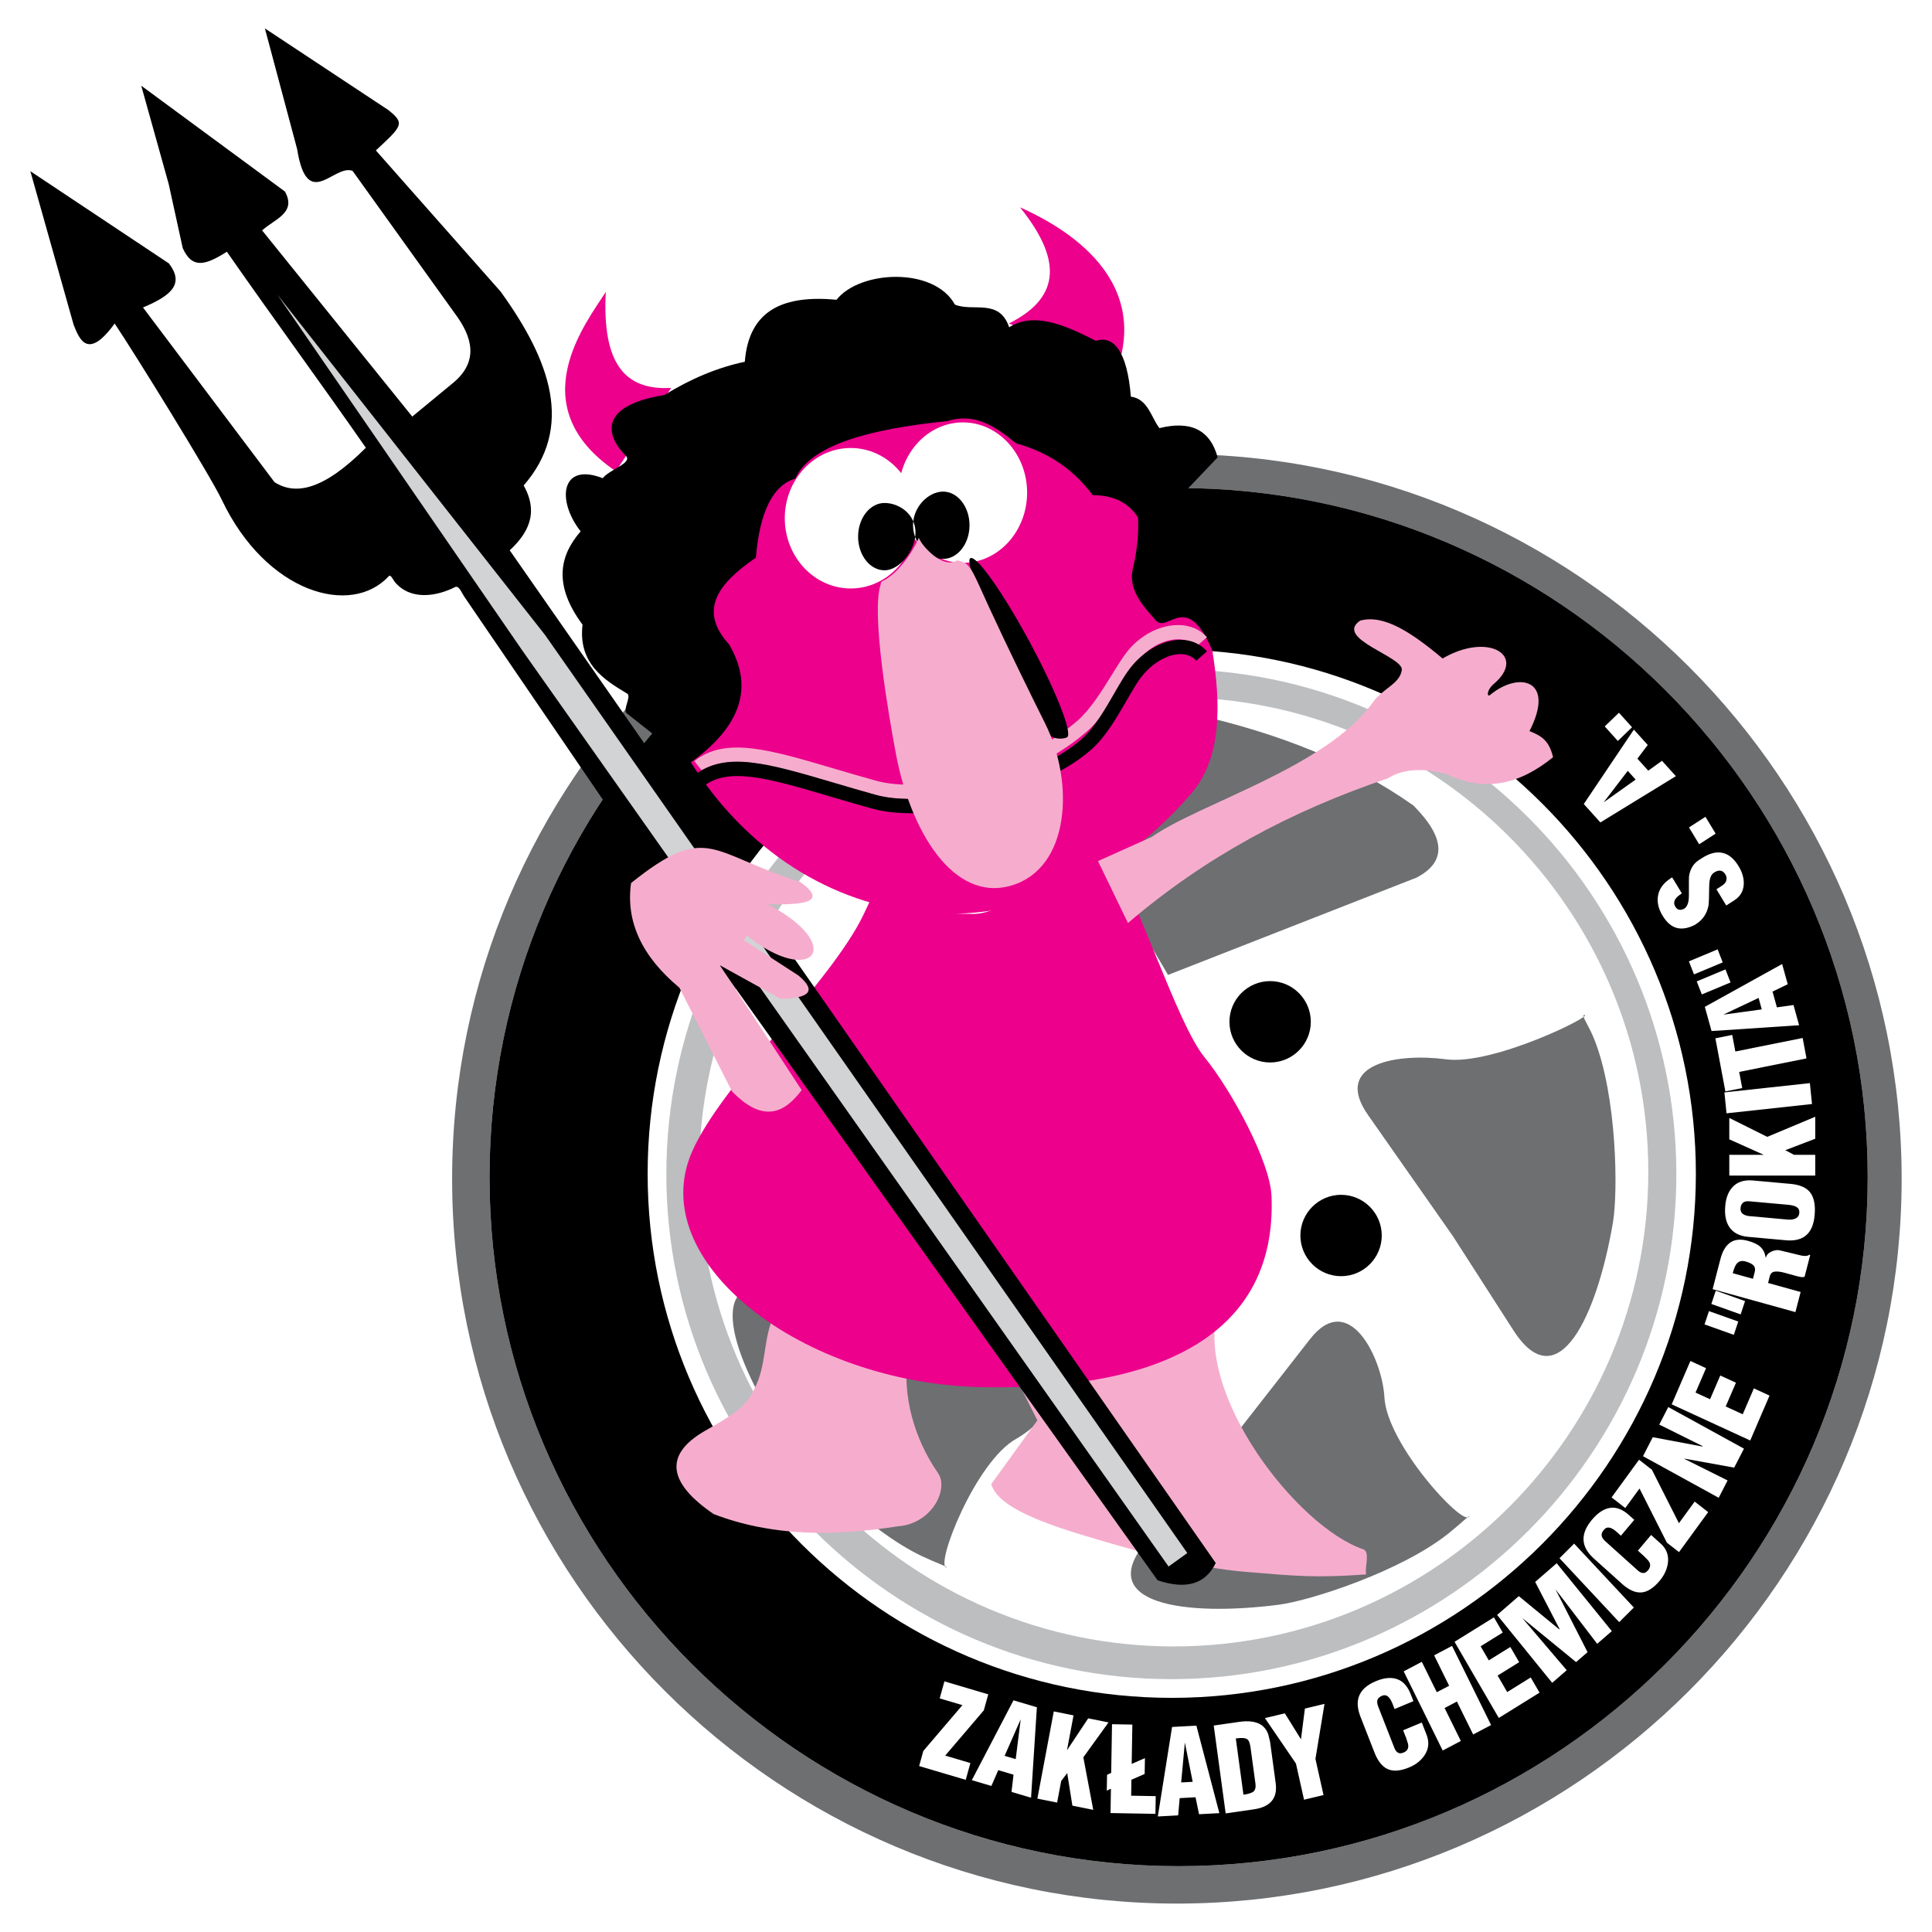
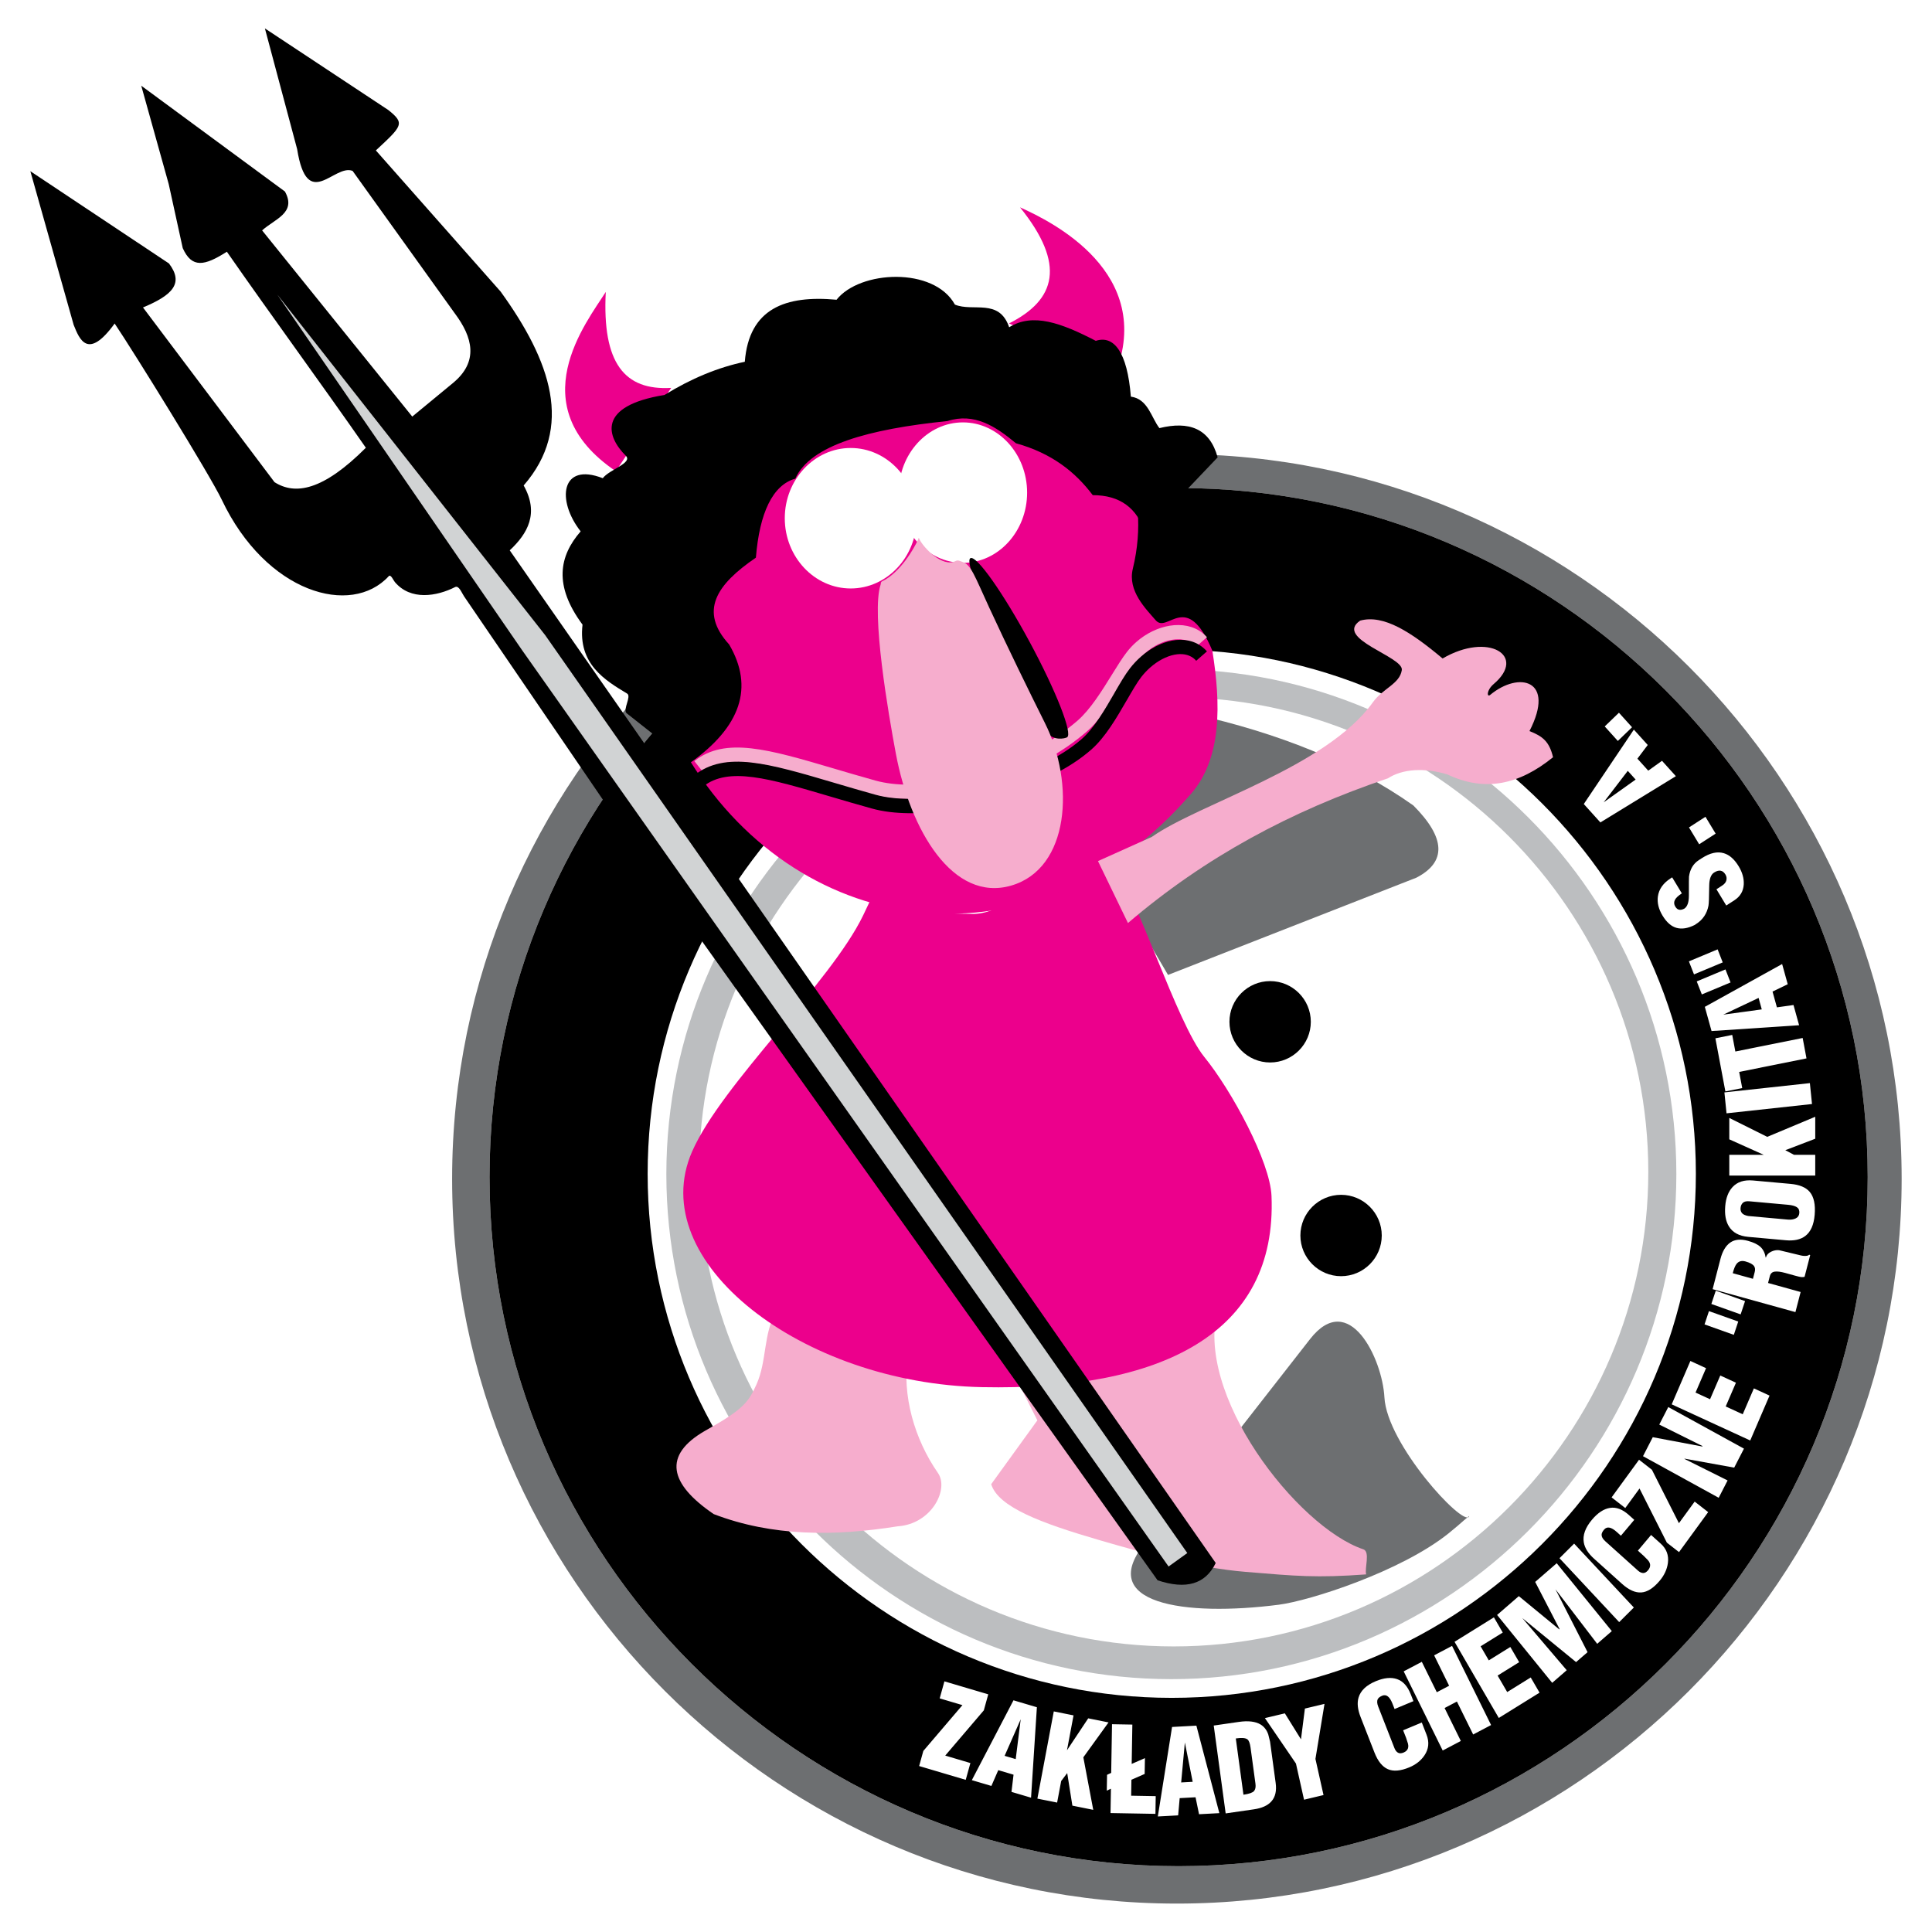
<svg xmlns="http://www.w3.org/2000/svg" version="1.0" id="Layer_1" x="0px" y="0px" width="192.756px" height="192.756px" viewBox="0 0 192.756 192.756" enable-background="new 0 0 192.756 192.756" xml:space="preserve">
  <g>
    <polygon fill-rule="evenodd" clip-rule="evenodd" fill="#FFFFFF" points="0,0 192.756,0 192.756,192.756 0,192.756 0,0  " />
    <path fill-rule="evenodd" clip-rule="evenodd" fill="#6D6F71" d="M117.418,45.301c39.827,0,72.31,32.483,72.31,72.31   s-32.482,72.31-72.31,72.31c-39.827,0-72.31-32.482-72.31-72.31S77.591,45.301,117.418,45.301L117.418,45.301z M117.591,48.688   c37.866,0,68.75,30.884,68.75,68.75s-30.884,68.751-68.75,68.751c-37.867,0-68.75-30.885-68.75-68.751   S79.724,48.688,117.591,48.688L117.591,48.688z" />
    <path fill-rule="evenodd" clip-rule="evenodd" d="M117.591,48.688c37.866,0,68.75,30.884,68.75,68.75s-30.884,68.751-68.75,68.751   c-37.867,0-68.75-30.885-68.75-68.751S79.724,48.688,117.591,48.688L117.591,48.688z M116.907,64.813   c28.801,0,52.29,23.49,52.29,52.291c0,28.801-23.489,52.291-52.29,52.291s-52.291-23.49-52.291-52.291   C64.616,88.303,88.106,64.813,116.907,64.813L116.907,64.813z" />
    <path fill-rule="evenodd" clip-rule="evenodd" fill="#BCBEC0" d="M117.1,69.561c26.08,0,47.351,21.271,47.351,47.351   c0,26.08-21.271,47.352-47.351,47.352s-47.352-21.271-47.352-47.352C69.748,90.832,91.02,69.561,117.1,69.561L117.1,69.561z    M116.866,66.761c27.75,0,50.384,22.633,50.384,50.383c0,27.751-22.634,50.384-50.384,50.384   c-27.751,0-50.384-22.633-50.384-50.384C66.482,89.395,89.115,66.761,116.866,66.761L116.866,66.761z" />
    <path fill-rule="evenodd" clip-rule="evenodd" d="M126.721,97.885c2.235,0,4.059,1.823,4.059,4.059s-1.823,4.059-4.059,4.059   s-4.059-1.823-4.059-4.059S124.485,97.885,126.721,97.885L126.721,97.885z" />
    <path fill-rule="evenodd" clip-rule="evenodd" d="M133.799,119.207c2.235,0,4.059,1.823,4.059,4.059s-1.823,4.059-4.059,4.059   s-4.059-1.823-4.059-4.059S131.563,119.207,133.799,119.207L133.799,119.207z" />
-     <path fill-rule="evenodd" clip-rule="evenodd" fill="#6D6F71" d="M144.261,105.686c4.725,0.63,14.827-4.423,13.807-4.419   c-0.35,0.002,0.426,0.991,1.005,2.451c2.243,5.656,2.375,15.166,1.848,18.263c-1.58,9.282-5.468,17.688-9.926,10.748l-6.037-9.396   l-8.466-12.083C132.852,106.054,139.536,105.056,144.261,105.686L144.261,105.686z" />
    <path fill-rule="evenodd" clip-rule="evenodd" fill="#6D6F71" d="M138.123,139.407c0.251,4.698,7.817,12.886,8.436,11.912   c0.188-0.295-0.822,0.696-2.05,1.677c-4.753,3.8-13.808,6.706-16.925,7.108c-9.338,1.203-18.514-0.057-13.18-6.35l7.219-8.521   l9.079-11.629C134.607,128.604,137.918,135.572,138.123,139.407L138.123,139.407z" />
-     <path fill-rule="evenodd" clip-rule="evenodd" fill="#6D6F71" d="M101.391,143.548c-4.105,2.297-8.114,12.7-6.968,12.825   c0.347,0.037-0.988-0.432-2.409-1.1c-5.508-2.59-12.11-9.434-13.846-12.053c-5.199-7.85-8.118-16.64-0.117-14.63l10.832,2.72   l14.441,3.019C109.535,135.627,104.742,141.672,101.391,143.548L101.391,143.548z" />
    <path fill-rule="evenodd" clip-rule="evenodd" fill="#FFFFFF" d="M91.703,176.198l0.418-1.507l3.901-4.57l-2.269-0.673l0.472-1.699   l4.373,1.296l-0.442,1.598l-3.85,4.512l2.51,0.745l-0.465,1.676L91.703,176.198L91.703,176.198z M96.96,177.606l4.155-7.966   l2.335,0.692l-0.582,9.024l-1.951-0.579l0.204-1.717l-1.523-0.452l-0.687,1.575L96.96,177.606L96.96,177.606z M100.231,175.18   l1.107,0.327l0.497-3.973L100.231,175.18L100.231,175.18z M103.5,179.449l1.636-8.701l1.971,0.396l-0.655,3.483l2.121-3.188   l2.026,0.407l-2.514,3.481l0.989,5.242l-2.082-0.419l-0.516-3.249l-0.602,0.792l-0.405,2.151L103.5,179.449L103.5,179.449z    M112.908,175.986l1.322-0.577l-0.027,1.579l-1.321,0.577l-0.026,1.592l2.451,0.044l-0.03,1.768l-4.48-0.08l0.041-2.429   l-0.414,0.193l0.027-1.579l0.413-0.193l0.082-4.855l2.029,0.036L112.908,175.986L112.908,175.986z M115.517,181.229l1.42-8.929   l2.426-0.132l2.292,8.729l-2.026,0.109l-0.349-1.692l-1.583,0.086l-0.153,1.72L115.517,181.229L115.517,181.229z M117.845,177.834   l1.15-0.062l-0.781-3.924L117.845,177.834L117.845,177.834z M122.285,180.924l-1.191-8.766l2.201-0.319l0.306-0.044   c0.926-0.135,1.647-0.05,2.165,0.256c0.359,0.218,0.615,0.55,0.769,0.996c0.057,0.245,0.116,0.487,0.179,0.724l0.559,4.108   c0.108,0.794-0.034,1.41-0.428,1.848c-0.366,0.41-0.945,0.673-1.735,0.788L122.285,180.924L122.285,180.924z M124.059,179.06   c0.564-0.082,0.916-0.204,1.056-0.367c0.139-0.163,0.186-0.41,0.142-0.736l-0.49-3.604c-0.059-0.428-0.16-0.7-0.307-0.814   c-0.188-0.146-0.576-0.178-1.164-0.093L124.059,179.06L124.059,179.06z M130.104,179.557l-0.806-3.606l-3.096-4.535l1.988-0.475   l1.609,2.592l0.391-3.069l1.956-0.467l-0.904,5.49l0.806,3.606L130.104,179.557L130.104,179.557z M139.991,172.632l1.861-0.777   l0.474,1.214c0.291,0.743,0.221,1.434-0.211,2.071c-0.354,0.521-0.854,0.916-1.504,1.188c-0.874,0.364-1.588,0.426-2.142,0.183   c-0.555-0.243-1.001-0.799-1.34-1.666l-1.384-3.541c-0.294-0.75-0.361-1.396-0.202-1.937c0.206-0.696,0.78-1.241,1.721-1.634   c0.821-0.343,1.528-0.412,2.123-0.207c0.595,0.206,1.049,0.708,1.362,1.51l0.061,0.153l0.209,0.535l-1.882,0.786l-0.209-0.536   c-0.274-0.698-0.615-0.964-1.024-0.793c-0.229,0.097-0.375,0.209-0.441,0.338c-0.095,0.184-0.081,0.432,0.041,0.745l1.619,4.142   c0.085,0.219,0.202,0.372,0.351,0.458s0.336,0.082,0.562-0.012c0.458-0.191,0.582-0.557,0.371-1.096l-0.115-0.359L139.991,172.632   L139.991,172.632z M143.939,174.649l-3.893-7.897l1.808-0.952l1.497,3.034l1.229-0.646l-1.496-3.036l1.788-0.941l3.894,7.897   l-1.788,0.942l-1.621-3.287l-1.229,0.647l1.62,3.287L143.939,174.649L143.939,174.649z M149.535,171.401l-4.416-7.598l3.929-2.44   l0.882,1.516l-2.209,1.372l0.816,1.404l2.149-1.336l0.882,1.516l-2.15,1.336l0.957,1.646l2.346-1.457l0.881,1.516L149.535,171.401   L149.535,171.401z M154.863,167.897l-5.497-6.773l2.166-1.878l4.034,3.317l0.034-0.03l-2.435-4.704l2.148-1.864l5.498,6.772   l-1.459,1.266l-4.161-5.438l3.2,6.271l-1.145,0.992l-5.366-4.393l4.432,5.203L154.863,167.897L154.863,167.897z M161.547,161.839   l-5.956-6.376l1.46-1.457l5.957,6.376L161.547,161.839L161.547,161.839z M163.412,154.709l1.317-1.565l0.955,0.858   c0.585,0.525,0.825,1.174,0.722,1.944c-0.087,0.63-0.359,1.218-0.818,1.764c-0.618,0.735-1.228,1.125-1.829,1.168   c-0.601,0.044-1.242-0.241-1.925-0.854l-2.788-2.506c-0.591-0.53-0.935-1.074-1.03-1.631c-0.123-0.717,0.149-1.472,0.815-2.264   c0.581-0.69,1.181-1.084,1.801-1.18c0.619-0.097,1.246,0.138,1.877,0.705l0.12,0.108l0.422,0.379l-1.332,1.584l-0.421-0.38   c-0.551-0.494-0.971-0.57-1.261-0.226c-0.162,0.192-0.243,0.361-0.245,0.508c-0.004,0.207,0.117,0.423,0.364,0.645l3.262,2.931   c0.172,0.154,0.343,0.235,0.514,0.243c0.17,0.007,0.334-0.085,0.494-0.274c0.324-0.386,0.274-0.769-0.15-1.15l-0.261-0.266   L163.412,154.709L163.412,154.709z M167.516,154.854l-1.212-0.943l-2.729-5.402l-1.421,1.948l-1.365-1.063l2.738-3.756l1.284,1   l2.695,5.331l1.571-2.155l1.348,1.05L167.516,154.854L167.516,154.854z M171.474,149.433l-7.551-4.149l0.974-1.895l4.946,0.93   l0.021-0.042l-4.319-2.147l0.899-1.748l7.551,4.15l-0.975,1.894l-4.962-0.898l0.01,0.032l4.294,2.146L171.474,149.433   L171.474,149.433z M174.62,143.717l-7.834-3.605l1.865-4.328l1.562,0.719l-1.049,2.434l1.448,0.666l1.021-2.368l1.562,0.719   l-1.021,2.368l1.698,0.782l1.113-2.584l1.562,0.719L174.62,143.717L174.62,143.717z M172.984,133.177l-2.922-1.04l0.441-1.327   l2.922,1.04L172.984,133.177L172.984,133.177z M173.664,131.137l-2.922-1.04l0.441-1.326l2.922,1.04L173.664,131.137   L173.664,131.137z M179.13,130.908l-8.261-2.288l0.779-3.006c0.202-0.781,0.529-1.33,0.981-1.645   c0.451-0.314,1.04-0.37,1.767-0.169c0.573,0.159,0.992,0.364,1.257,0.616c0.266,0.253,0.435,0.601,0.509,1.044l0.021,0.006   c0.065-0.25,0.235-0.443,0.511-0.578s0.546-0.187,0.812-0.153l1.968,0.472c0.279,0.077,0.507,0.11,0.684,0.096   c0.177-0.012,0.289-0.052,0.338-0.118l0.109,0.031l-0.563,2.174c-0.109,0.027-0.218,0.035-0.325,0.026   c-0.107-0.01-0.334-0.062-0.68-0.158l-0.925-0.256c-0.44-0.122-0.79-0.166-1.046-0.131c-0.257,0.034-0.42,0.185-0.489,0.45   l-0.177,0.683l3.249,0.9L179.13,130.908L179.13,130.908z M174.892,127.586l0.177-0.683c0.061-0.235,0.04-0.429-0.062-0.578   c-0.132-0.191-0.417-0.348-0.858-0.47c-0.382-0.106-0.678-0.025-0.889,0.241c-0.14,0.173-0.267,0.483-0.384,0.932L174.892,127.586   L174.892,127.586z M178.168,123.741l-3.749-0.339c-0.916-0.082-1.562-0.437-1.936-1.062c-0.309-0.51-0.427-1.179-0.356-2.009   c0.067-0.807,0.308-1.436,0.72-1.887c0.479-0.525,1.162-0.747,2.048-0.667l3.749,0.339c0.894,0.081,1.531,0.348,1.913,0.8   c0.416,0.495,0.58,1.26,0.492,2.293c-0.084,0.994-0.395,1.695-0.934,2.104C179.643,123.674,178.993,123.816,178.168,123.741   L178.168,123.741z M174.412,121.319l0.182,0.017l3.771,0.342c0.311,0.027,0.575-0.012,0.794-0.118   c0.22-0.106,0.339-0.285,0.36-0.535c0.022-0.267-0.061-0.461-0.248-0.585c-0.188-0.123-0.479-0.203-0.873-0.238l-3.681-0.333   l-0.182-0.016c-0.295-0.027-0.511,0.024-0.648,0.151c-0.137,0.128-0.214,0.303-0.232,0.525c-0.018,0.2,0.03,0.365,0.141,0.5   C173.906,121.163,174.112,121.261,174.412,121.319L174.412,121.319z M181.107,117.289h-8.575v-2.074h3.433l-3.433-1.544v-2.134   l3.786,1.887l4.789-2.005v2.193l-2.987,1.143l0.866,0.46h2.121V117.289L181.107,117.289z M180.784,110.149l-8.528,0.927   l-0.212-2.087l8.528-0.926L180.784,110.149L180.784,110.149z M180.234,105.596l-6.716,1.35l0.303,1.608l-1.68,0.337l-0.996-5.299   l1.679-0.337l0.312,1.654l6.716-1.35L180.234,105.596L180.234,105.596z M179.497,102.288l-8.736,0.578l-0.67-2.413l7.712-4.272   l0.56,2.016l-1.517,0.732l0.437,1.575l1.655-0.233L179.497,102.288L179.497,102.288z M175.772,100.707l-0.317-1.145l-3.522,1.669   L175.772,100.707L175.772,100.707z M172.658,98.019l-2.865,1.196l-0.509-1.3l2.865-1.197L172.658,98.019L172.658,98.019z    M171.876,96.019l-2.865,1.196l-0.509-1.3l2.866-1.197L171.876,96.019L171.876,96.019z M172.229,90.343l-0.979-1.62l0.57-0.369   c0.232-0.15,0.372-0.326,0.42-0.528c0.049-0.202,0.018-0.394-0.091-0.573c-0.27-0.447-0.65-0.512-1.14-0.195   c-0.316,0.204-0.477,0.65-0.481,1.339c-0.01,1.11-0.035,1.765-0.075,1.967c-0.153,0.785-0.558,1.39-1.216,1.814l-0.184,0.119   c-0.67,0.331-1.267,0.422-1.79,0.276s-0.987-0.554-1.392-1.223c-0.396-0.656-0.55-1.296-0.462-1.921   c0.104-0.718,0.526-1.317,1.268-1.796l0.154-0.1l0.967,1.599c-0.38,0.246-0.616,0.475-0.708,0.685   c-0.093,0.21-0.076,0.419,0.051,0.629c0.091,0.15,0.189,0.246,0.296,0.29c0.168,0.07,0.368,0.045,0.6-0.076   c0.31-0.2,0.464-0.633,0.464-1.301c-0.003-1.221,0-1.853,0.01-1.896c0.1-0.74,0.427-1.29,0.98-1.648l0.31-0.2   c0.812-0.524,1.544-0.686,2.193-0.487c0.558,0.167,1.05,0.603,1.476,1.307c0.37,0.612,0.537,1.214,0.504,1.811   c-0.042,0.673-0.353,1.198-0.933,1.573L172.229,90.343L172.229,90.343z M171.17,83.171l-1.644,1.062l-1.016-1.68l1.644-1.062   L171.17,83.171L171.17,83.171z M167.201,77.439l-7.53,4.615l-1.656-1.836l4.995-7.425l1.385,1.534l-1.03,1.364l1.08,1.198   l1.373-0.984L167.201,77.439L167.201,77.439z M163.188,77.778l-0.785-0.871l-2.406,3.141L163.188,77.778L163.188,77.778z    M162.829,72.558l-1.418,1.367l-1.307-1.449l1.418-1.367L162.829,72.558L162.829,72.558z" />
-     <polygon fill-rule="evenodd" clip-rule="evenodd" fill="#FFFFFF" points="88.448,47.289 90.808,47.289 90.808,49.945    88.448,49.945 88.448,47.289  " />
    <path fill-rule="evenodd" clip-rule="evenodd" fill="#FFFFFF" d="M89.827,49.76c0.217,0,0.394,0.152,0.394,0.339   c0,0.187-0.177,0.339-0.394,0.339s-0.394-0.152-0.394-0.339C89.433,49.912,89.61,49.76,89.827,49.76L89.827,49.76z" />
    <path fill-rule="evenodd" clip-rule="evenodd" fill="#FFFFFF" d="M89.963,50.31c0.064,0.054,0.092,0.127,0.062,0.165   c-0.03,0.037-0.108,0.023-0.173-0.03s-0.093-0.127-0.062-0.164C89.82,50.243,89.898,50.257,89.963,50.31L89.963,50.31z" />
    <polygon fill-rule="evenodd" clip-rule="evenodd" fill="#FFFFFF" points="89.768,50.357 89.906,50.445 89.869,50.503    89.731,50.415 89.768,50.357  " />
    <path fill-rule="evenodd" clip-rule="evenodd" fill="#FFFFFF" d="M89.905,50.418c0.035,0,0.063,0.024,0.063,0.053   c0,0.029-0.028,0.053-0.063,0.053c-0.036,0-0.064-0.023-0.064-0.053C89.841,50.442,89.87,50.418,89.905,50.418L89.905,50.418z" />
    <path fill-rule="evenodd" clip-rule="evenodd" fill="#6D6F71" d="M105.777,78.952c4.47-2.562,8.939-5.124,13.409-7.686   c8.249,1.858,15.654,4.732,21.825,9.095c3.222,3.235,3.326,5.635,0.312,7.201l-24.788,9.706L105.777,78.952L105.777,78.952z" />
    <path fill-rule="evenodd" clip-rule="evenodd" fill="#F6ADCD" d="M77.465,130.801l13.117,4.458   c-0.607,3.933,0.649,8.326,3.001,11.706c1.118,1.606-0.625,5.087-4.011,5.314c-6.357,1.014-12.545,1.013-18.363-1.216   c-4.463-3.039-5.091-5.876-0.876-8.307c3.856-2.149,4.353-2.88,5.138-4.623C76.542,135.753,76.128,133.042,77.465,130.801   L77.465,130.801z" />
    <path fill-rule="evenodd" clip-rule="evenodd" fill="#F6ADCD" d="M100.03,134.86l21.531-4.455   c-2.583,8.581,7.883,21.965,14.457,24.17c0.708,0.237,0.108,1.91,0.285,2.502c-5.008,0.365-6.916,0.172-12.046-0.252   c-4.82-0.398-10.273-1.912-14.563-3.164c-5.879-1.715-10.096-3.301-10.803-5.582l4.607-6.37L100.03,134.86L100.03,134.86z" />
    <path fill-rule="evenodd" clip-rule="evenodd" fill="#EC008C" d="M97.075,91.182c5.018,0,9.886-8.754,14.134-4.366   c2.183,2.254,6.145,15.193,8.948,18.642c2.754,3.388,6.56,10.451,6.702,13.857c0.575,13.737-10.978,19.45-28.901,19.081   c-17.923-0.369-33.75-12.516-28.901-23.519c2.984-6.77,13.817-16.833,17.062-23.555C88.542,86.304,85.396,91.182,97.075,91.182   L97.075,91.182z" />
    <path fill-rule="evenodd" clip-rule="evenodd" d="M26.429,2.834l12.318,8.146c1.676,1.343,1.399,1.566-1.247,4.028L49.946,29.09   c5.004,6.921,7.34,13.544,2.3,19.346c1.564,2.787,0.391,4.804-1.391,6.471c23.479,33.677,46.958,67.355,70.437,101.033   c-1.018,2.106-2.951,2.682-5.8,1.725L64.161,85.662l-17.86-26.163c-0.241-0.354-0.513-1.12-0.897-0.926   c-1.831,0.926-4.426,1.371-6.007-0.499c-0.17-0.201-0.408-0.81-0.613-0.586c-3.748,4.081-12.231,1.685-16.656-7.623   c-1.171-2.463-8.813-14.803-10.689-17.587c-2.692,3.713-3.521,1.556-4.092,0.128L3.028,17.08c4.609,3.068,9.218,6.136,13.827,9.204   c1.51,1.977,0.367,3.16-2.589,4.391c4.374,5.81,8.748,11.62,13.122,17.43c2.062,1.306,4.82,0.863,9.114-3.432   c-4.437-6.379-9.431-13.179-13.868-19.559c-2.226,1.422-3.489,1.677-4.403-0.361l-1.4-6.392l-2.739-9.81   c4.964,3.659,9.372,6.898,14.336,10.558c1.177,2.132-1.004,2.726-2.277,3.879l14.98,18.574l4.076-3.361   c2.563-2.127,1.968-4.534,0.164-6.941L35.178,17.049c-1.844-0.725-4.525,4.151-5.533-2.174L26.429,2.834L26.429,2.834z" />
    <polygon fill-rule="evenodd" clip-rule="evenodd" fill="#D1D3D4" points="118.456,154.948 116.589,156.291 52.075,64.849    27.674,29.397 54.39,63.365 118.456,154.948  " />
    <path fill-rule="evenodd" clip-rule="evenodd" fill="#EC008C" d="M66.963,38.7c-4.654,0.273-6.891-2.457-6.525-9.575   c-1.889,3.001-8.629,11.362,1.004,17.891C63.492,43.95,64.914,41.766,66.963,38.7L66.963,38.7z" />
    <path fill-rule="evenodd" clip-rule="evenodd" fill="#EC008C" d="M100.663,32.273c4.686-2.359,5.714-5.873,1.105-11.586   c3.238,1.445,13.488,6.539,9.485,16.69C107.847,35.968,104.07,33.683,100.663,32.273L100.663,32.273z" />
    <path fill-rule="evenodd" clip-rule="evenodd" fill="#EC008C" d="M73.072,45.438l34.428-7.896   c3.672,5.007,7.501,11.051,5.521,19.207c-0.538,2.216,1.319,4.01,2.281,5.132c1.194,1.393,3.078-3.103,5.654,3.036   c0.856,5.328,0.953,10.715-2.113,14.266c-15.626,18.094-38.896,14.633-49.964-3.211L73.072,45.438L73.072,45.438z" />
    <path fill-rule="evenodd" clip-rule="evenodd" fill="#FFFFFF" d="M84.876,44.696c3.623,0,6.578,3.148,6.578,7.008   s-2.955,7.008-6.578,7.008c-3.623,0-6.578-3.148-6.578-7.008S81.253,44.696,84.876,44.696L84.876,44.696z" />
    <path fill-rule="evenodd" clip-rule="evenodd" fill="#FFFFFF" d="M96.069,42.142c3.528,0,6.406,3.148,6.406,7.008   s-2.878,7.008-6.406,7.008c-3.528,0-6.405-3.148-6.405-7.008S92.542,42.142,96.069,42.142L96.069,42.142z" />
-     <path fill-rule="evenodd" clip-rule="evenodd" d="M88.251,50.182c1.453,0,3.088,1.102,3.088,2.951c0,1.849-1.635,3.765-3.088,3.765   s-2.638-1.508-2.638-3.357C85.613,51.69,86.798,50.182,88.251,50.182L88.251,50.182z M94.091,49.047   c-1.453,0-2.998,1.509-2.998,3.358c0,1.849,1.545,3.357,2.998,3.357c1.453,0,2.638-1.509,2.638-3.357   C96.729,50.555,95.544,49.047,94.091,49.047L94.091,49.047z" />
    <path fill-rule="evenodd" clip-rule="evenodd" d="M60.139,47.711c0.641-0.865,3.029-1.515,2.294-2.245   c-1.882-1.868-2.935-4.96,3.862-6.06c2.671-1.647,5.342-2.751,8.014-3.312c0.416-5.321,4.053-6.66,9.154-6.189   c2.312-2.938,9.719-3.309,11.808,0.485c1.804,0.753,4.419-0.664,5.413,2.261c2.362-1.471,5.197-0.431,8.642,1.355   c1.797-0.586,3.144,1.088,3.499,5.566c1.716,0.232,2.034,2.094,2.849,3.141c2.949-0.724,5.021,0.022,5.81,2.918l-7.223,7.585   c-0.795-2.545-2.541-3.817-5.237-3.814c-1.723-2.284-4.04-4.169-7.664-5.178c-2.041-1.697-4.161-3.075-6.838-2.215   c-7.833,0.8-13.685,2.397-15.175,5.745c-2.262,0.638-3.572,3.424-3.932,7.882c-3.941,2.689-5.703,5.338-2.668,8.664   c2.496,4.263,1.187,8.208-3.927,11.834l-6.309-4.981c-0.398-0.375,0.516-1.679,0.056-1.956c-2.203-1.326-4.91-2.948-4.449-6.876   c-2.901-3.917-2.333-6.838-0.187-9.307C55.5,49.919,55.958,46.076,60.139,47.711L60.139,47.711z" />
    <path fill="#F6ADCD" d="M69.274,75.934c3.098-2.452,7.393-1.184,13.948,0.751c1.3,0.384,2.692,0.795,4.123,1.192   c2.141,0.595,4.558,0.427,7.06,0.254c0.746-0.051,1.498-0.104,2.31-0.138c1.044-0.549,2.115-1.056,3.175-1.556   c2.644-1.249,5.234-2.472,7.62-4.543c1.277-1.11,2.433-2.978,3.422-4.577c0.545-0.881,1.042-1.684,1.506-2.278   c0.286-0.366,0.601-0.698,0.937-0.993c0.997-0.875,2.185-1.434,3.327-1.619c1.204-0.194,2.37,0.022,3.252,0.711   c0.166,0.129,0.322,0.275,0.465,0.437l-1.071,0.938c-0.083-0.095-0.173-0.18-0.269-0.254c-0.552-0.431-1.327-0.56-2.153-0.426   c-0.887,0.143-1.819,0.586-2.614,1.285c-0.271,0.237-0.523,0.504-0.753,0.797c-0.415,0.533-0.894,1.305-1.416,2.151   c-1.043,1.686-2.261,3.654-3.701,4.906c-2.534,2.201-5.211,3.465-7.943,4.755c-1.07,0.505-2.149,1.015-3.26,1.605l-0.31,0.083   c-0.771,0.03-1.605,0.088-2.428,0.145c-2.613,0.181-5.138,0.355-7.534-0.31c-1.513-0.421-2.875-0.823-4.146-1.198   c-6.125-1.808-10.138-2.993-12.66-0.997L69.274,75.934L69.274,75.934z" />
    <path d="M69.274,77.347c3.097-2.452,7.392-1.185,13.948,0.751c1.3,0.384,2.691,0.794,4.123,1.192   c2.14,0.595,4.558,0.427,7.06,0.254c0.746-0.051,1.499-0.104,2.31-0.138c1.329-0.693,2.708-1.251,4.086-1.807   c2.494-1.006,4.986-2.012,7.127-3.872c1.231-1.07,2.317-2.951,3.257-4.578h-0.003c0.555-0.961,1.062-1.839,1.569-2.489   c0.332-0.424,0.696-0.808,1.079-1.145c0.949-0.834,2.032-1.392,3.072-1.595h0.003c1.116-0.217,2.196-0.036,3.05,0.631   c0.164,0.128,0.319,0.273,0.462,0.437l-1.07,0.937c-0.084-0.096-0.174-0.18-0.268-0.253c-0.504-0.393-1.181-0.493-1.906-0.352   h0.003c-0.801,0.157-1.649,0.6-2.409,1.266c-0.317,0.28-0.62,0.599-0.895,0.95c-0.417,0.534-0.911,1.389-1.452,2.328h-0.003   c-0.994,1.721-2.143,3.71-3.558,4.939c-2.319,2.015-4.923,3.065-7.528,4.117c-1.379,0.556-2.759,1.113-4.094,1.822l-0.31,0.084   c-0.771,0.03-1.605,0.088-2.428,0.145c-2.613,0.181-5.138,0.355-7.534-0.311c-1.513-0.42-2.875-0.822-4.145-1.197   c-6.125-1.809-10.138-2.993-12.66-0.997L69.274,77.347L69.274,77.347z" />
    <path fill-rule="evenodd" clip-rule="evenodd" d="M96.817,55.689c0.598-0.323,3.251,3.429,5.907,8.352   c2.654,4.922,4.331,9.201,3.732,9.523c-0.224,0.121-1.325,0.377-2.02-0.494c-1.156-1.453-1.729-3.857-3.887-7.857   S96.218,56.011,96.817,55.689L96.817,55.689z" />
    <path fill-rule="evenodd" clip-rule="evenodd" fill="#F6ADCD" d="M95.346,55.97c0.248-0.13,0.466,0.027,0.666,0.087   c0.867,0.257,1.233,1.415,2.689,4.575c1.794,3.89,4.048,8.496,5.552,11.504c3.009,6.016,2.466,14.518-3.355,16.216   c-5.822,1.699-10.082-5.5-11.52-13.169c-0.741-3.954-2.473-14.012-1.519-16.854c0.034-0.101,0.013-0.261,0.113-0.309   c1.872-0.893,3.242-3.339,3.619-4.173c0.115-0.255,0.032-0.26,0.163-0.003C92.154,54.63,94.021,56.663,95.346,55.97L95.346,55.97z" />
-     <path fill-rule="evenodd" clip-rule="evenodd" fill="#F6ADCD" d="M79.789,87.964c2.976,2.105,0.296,2.317-3.191,2.258   c7.888,4.091,4.506,8.362-2.096,3.114l-0.288,0.458l2.725,1.769c0.908,0.589,1.817,1.178,2.725,1.768   c1.792,1.493,1.2,2.268-1.778,2.324l-6.075-3.359l8.172,12.466c-1.695,2.268-3.837,3.353-6.962,0.111   c-1.746-3.443-3.491-6.886-5.236-10.329c-3.754-3.122-5.363-6.604-4.823-10.444C70.635,81.972,70.823,85.164,79.789,87.964   L79.789,87.964z" />
    <path fill-rule="evenodd" clip-rule="evenodd" fill="#F6ADCD" d="M114.916,83.498c4.74-3.343,17.419-6.934,22.064-13.438   c0.99-1.386,2.673-1.82,2.88-3.209c0.198-1.336-6.808-3.134-4.155-4.932c2.331-0.64,5.072,1.133,8.223,3.779   c4.56-2.666,8.432-0.288,5.106,2.541c-0.751,0.639-0.685,1.363-0.363,1.095c2.881-2.394,6.566-1.53,3.925,3.607   c1.295,0.51,1.977,1.021,2.352,2.608c-3.362,2.727-6.774,3.504-10.545,1.716c-2.282-0.691-4.463-0.562-5.928,0.389   c-9.706,3.273-18.275,7.881-25.937,14.438l-2.992-6.181L114.916,83.498L114.916,83.498z" />
  </g>
</svg>